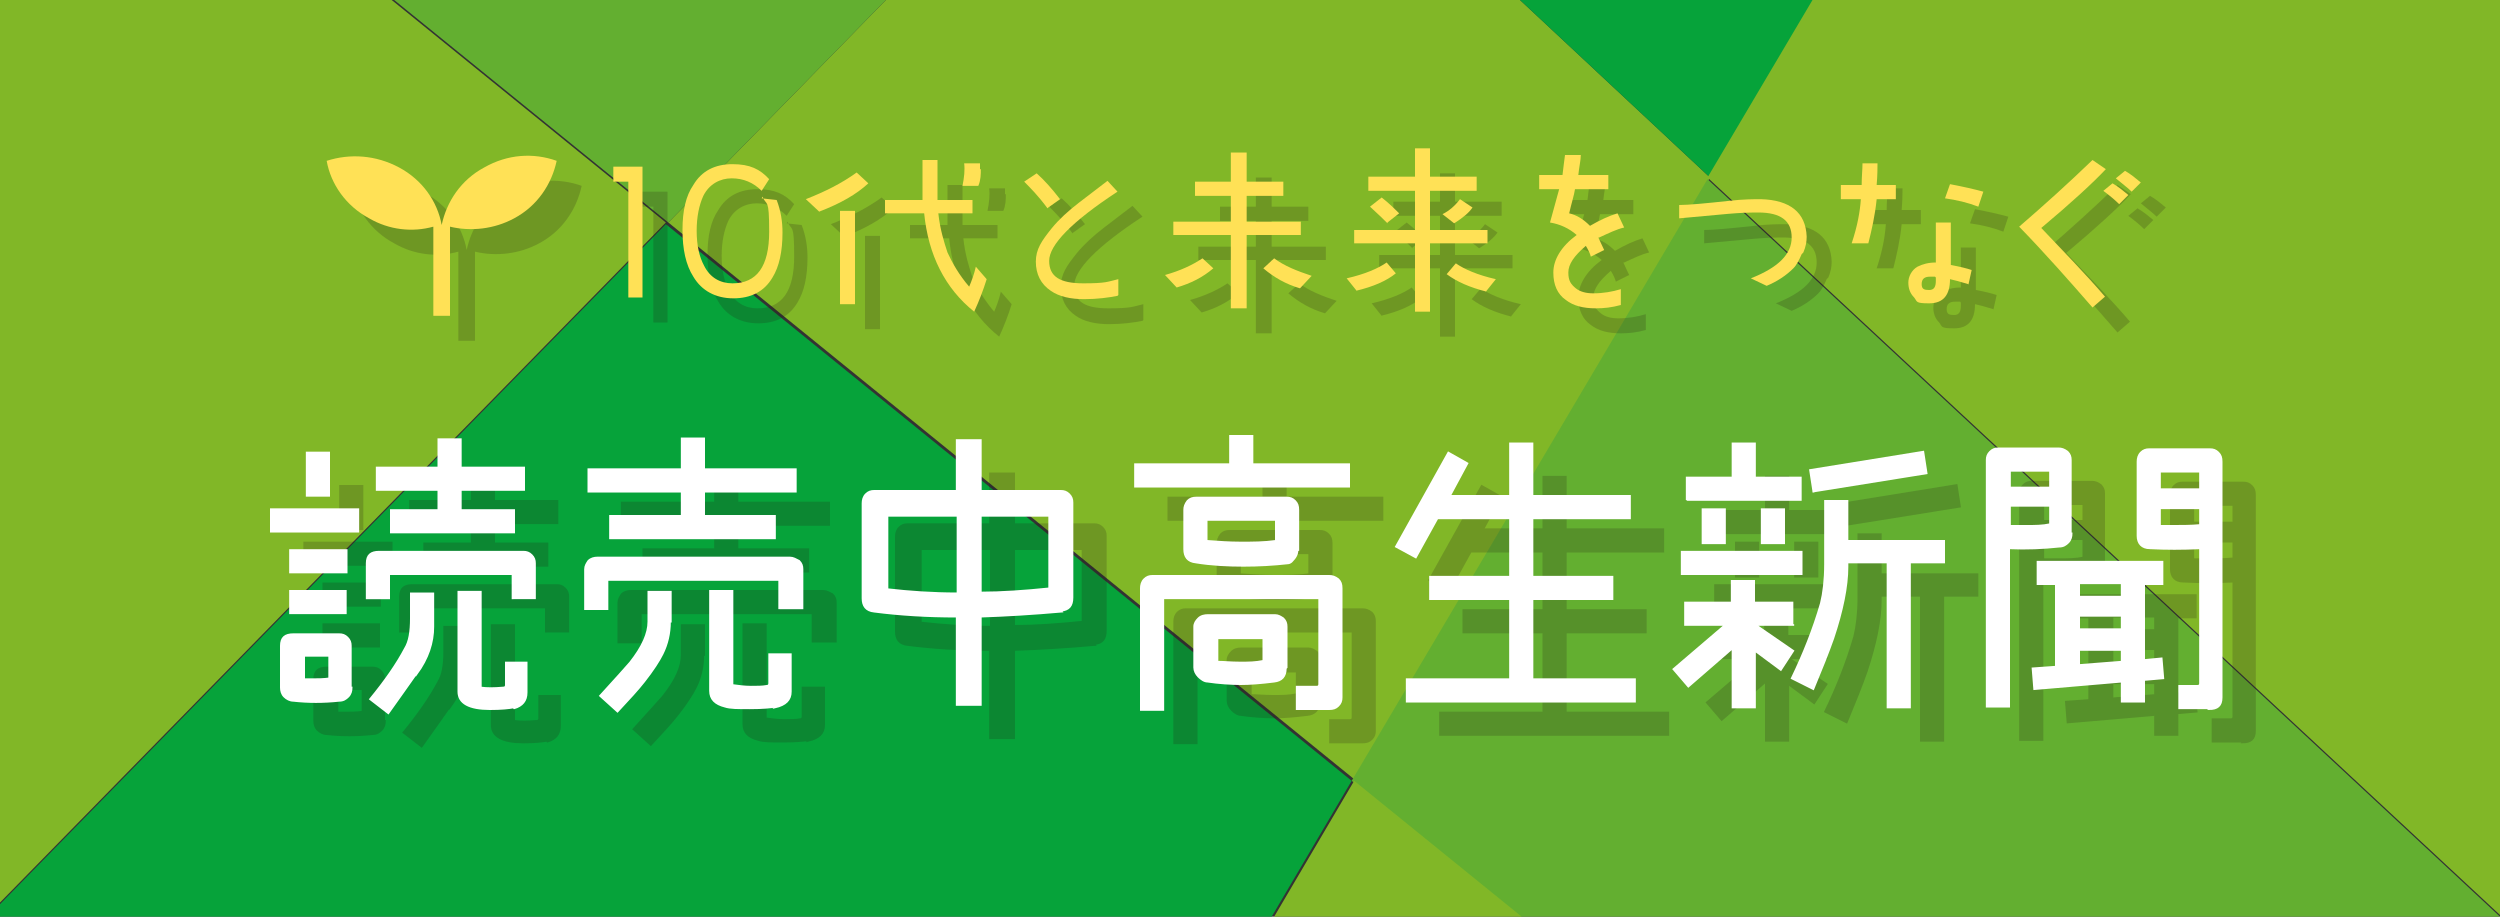
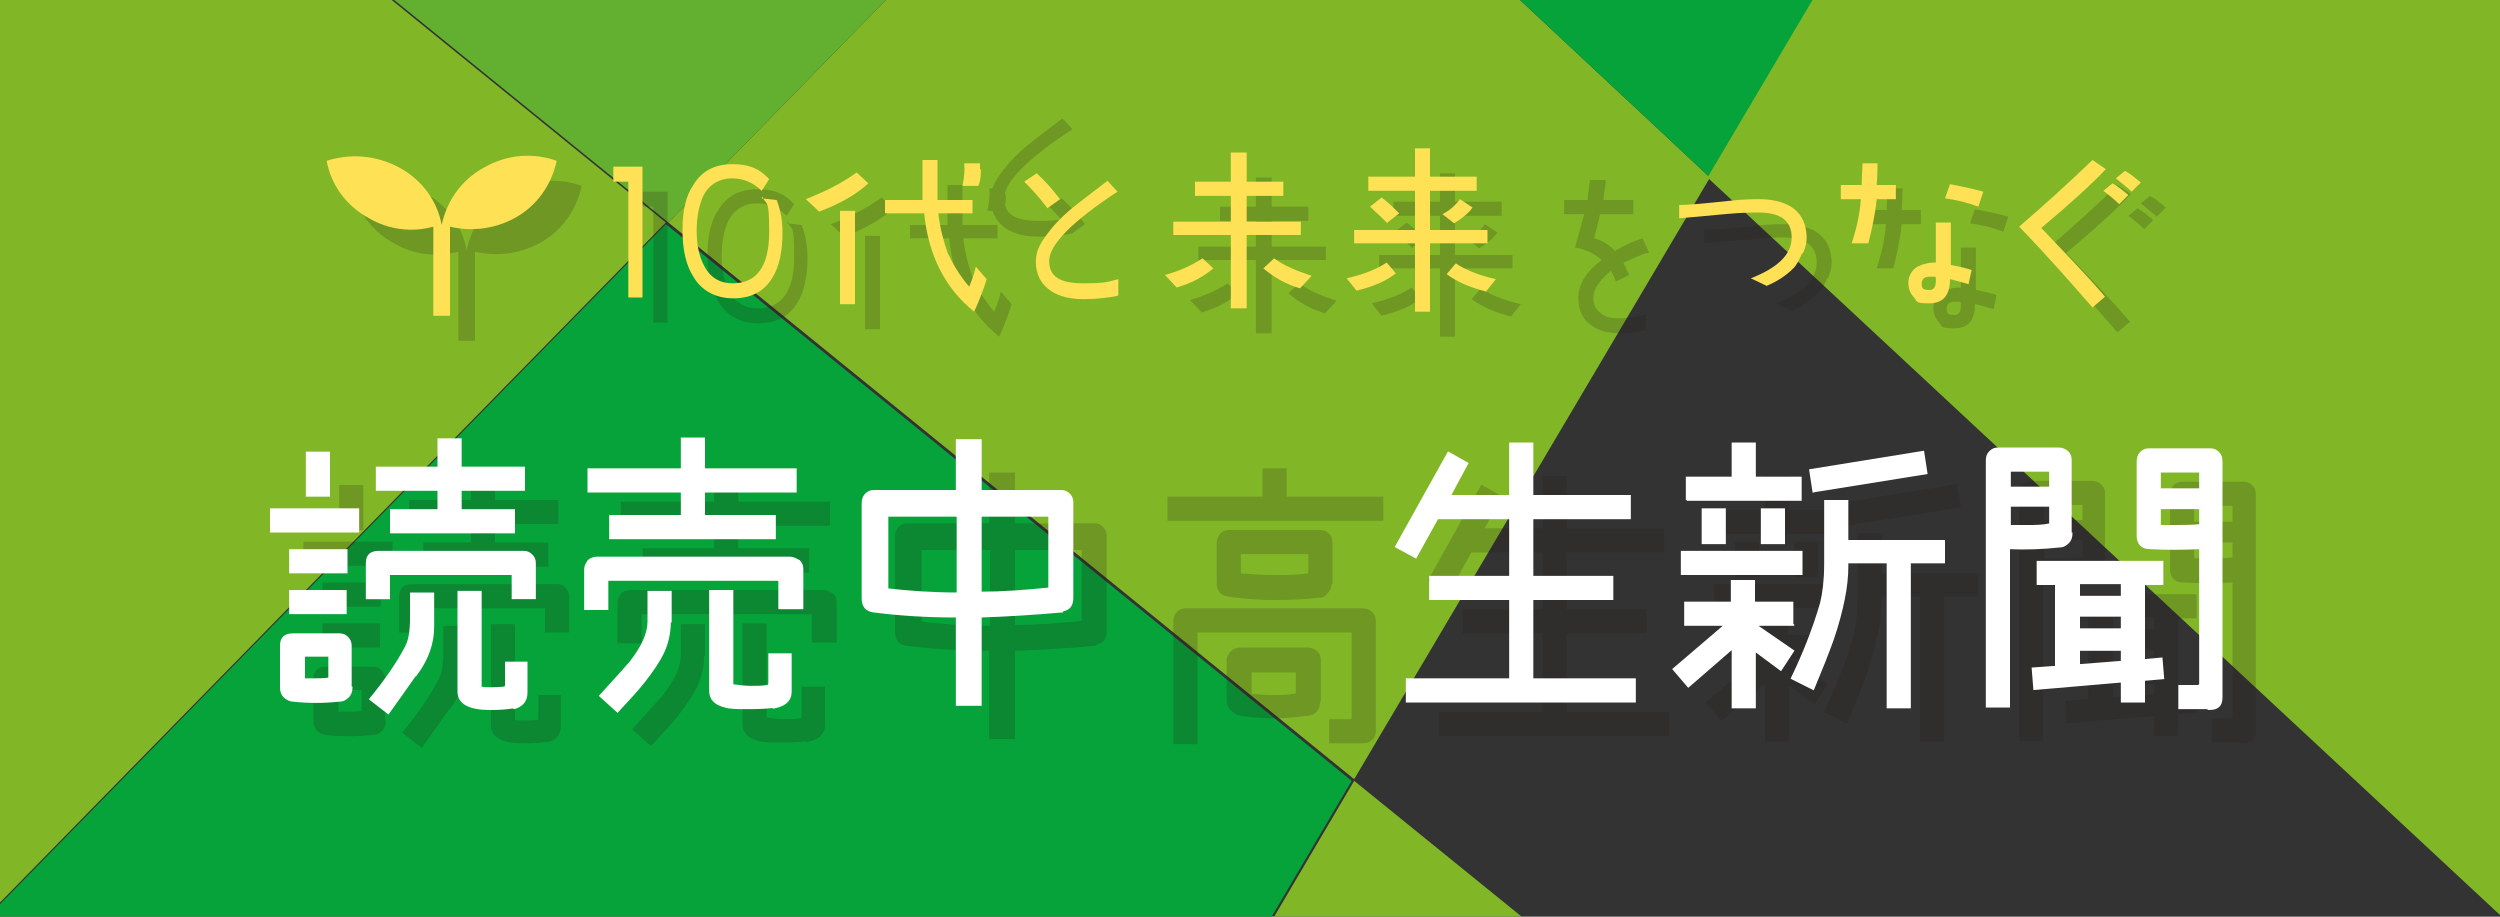
<svg xmlns="http://www.w3.org/2000/svg" width="300" height="110" version="1.1" viewBox="0 0 300 110">
  <rect x="0" y="0" width="300" height="110" fill="#333333" stroke="none" />
  <defs>
    <style> .st0 { fill: #ffe156; } .st1 { fill: #81b727; } .st2 { isolation: isolate; } .st3, .st4 { fill: #231815; } .st5 { mix-blend-mode: multiply; opacity: .2; } .st6 { fill: #fff; stroke: #fff; } .st6, .st4 { stroke-miterlimit: 10; stroke-width: .2px; } .st4 { stroke: #231815; } .st7 { fill: #06a33a; } .st8 { fill: #63af30; } </style>
  </defs>
  <g class="st2">
    <g id="_レイヤー_1" data-name="レイヤー_1">
      <g>
        <g>
          <polygon class="st1" points="162.5 93.5 205.2 21.3 182.4 0 106.3 0 80.2 26.7 162.5 93.5" />
          <polygon class="st8" points="106.3 0 47.3 0 80.2 26.7 106.3 0" />
          <polygon class="st7" points="217.8 0 182.4 0 205.2 21.3 217.8 0" />
          <polygon class="st1" points="300 109.8 300 0 217.5 0 204.9 21.3 300 109.8" />
          <polygon class="st1" points="47 0 0 0 0 108.3 79.9 26.7 47 0" />
-           <polygon class="st8" points="300 110 204.9 21.5 162.2 93.7 182.3 110 300 110 300 110" />
          <polygon class="st1" points="152.9 110 182.6 110 162.5 93.7 152.9 110" />
          <polygon class="st7" points="79.9 26.9 0 108.5 0 110 152.6 110 162.2 93.7 79.9 26.9" />
        </g>
        <g>
          <g class="st5">
            <path class="st3" d="M76.6,23h3.5v15.7h-1.7v-13.9h-1.8v-1.7Z" />
            <path class="st3" d="M94.4,26.8l1.8.2c.5,1.3.7,2.6.7,3.9,0,2.3-.4,4.1-1.2,5.4-1,1.7-2.6,2.5-4.7,2.5s-3.8-.9-4.8-2.6c-.9-1.4-1.3-3.3-1.3-5.6s.4-4.1,1.3-5.4c1-1.7,2.6-2.5,4.7-2.5s3.3.6,4.4,1.8l-.9,1.4c-1-1-2.2-1.5-3.6-1.5s-2.7.7-3.4,2.1c-.5,1.1-.8,2.5-.8,4.2s.3,3.1.9,4.2c.7,1.4,1.9,2.1,3.4,2.1,2.9,0,4.4-2,4.4-6.2s-.3-3-.8-4.2Z" />
            <path class="st3" d="M101.2,28.3l-1.5-1.4c2.3-.9,4.3-1.9,6.1-3.2l1.4,1.3c-1.4,1.3-3.3,2.4-5.9,3.4ZM103.8,39.5v-11.2h1.8v11.2h-1.8ZM119.9,40.4c-3.5-2.8-5.5-6.8-6-11.8h-4.7v-1.6h4.5c0-.7,0-2.3,0-4.8h1.8c0,.9,0,2.5,0,4.8h4.2v1.6h-4.1c.2,1.9.7,3.5,1.1,4.7.6,1.3,1.4,2.7,2.6,4.1.3-.7.6-1.5.8-2.4l1.3,1.5c-.4,1.3-.9,2.6-1.5,3.9ZM120.7,23.3c0,.6,0,1.3-.3,2h-1.9c.2-1,.3-1.9.2-2.7h1.9c0,.2,0,.5,0,.7Z" />
-             <path class="st3" d="M128.7,28c-1.1-1.5-2.1-2.5-2.8-3.2l1.5-1c.9.8,1.8,1.8,2.8,3.1l-1.4,1ZM137.1,38.5c-1,.2-2.4.4-4,.4s-3-.3-4-1c-1.2-.8-1.8-2-1.8-3.5s.7-2.5,1.9-4c.9-1.1,2-2.1,3.3-3.1l3.4-2.6,1.2,1.3c-5.5,3.6-8.2,6.4-8.2,8.3s1.3,2.7,4.1,2.7,2.9-.2,4.2-.5v1.9Z" />
+             <path class="st3" d="M128.7,28c-1.1-1.5-2.1-2.5-2.8-3.2l1.5-1c.9.8,1.8,1.8,2.8,3.1l-1.4,1Zc-1,.2-2.4.4-4,.4s-3-.3-4-1c-1.2-.8-1.8-2-1.8-3.5s.7-2.5,1.9-4c.9-1.1,2-2.1,3.3-3.1l3.4-2.6,1.2,1.3c-5.5,3.6-8.2,6.4-8.2,8.3s1.3,2.7,4.1,2.7,2.9-.2,4.2-.5v1.9Z" />
            <path class="st3" d="M144.2,37.5l-1.4-1.5c1.8-.5,3.3-1.2,4.5-2l1.3,1.2c-1.3,1.1-2.7,1.8-4.4,2.3ZM152.6,31.2v8.8h-1.9v-8.8h-6.9v-1.6h6.9v-3.1h-4.3v-1.7h4.3v-3.5h1.9v3.5h4.4v1.7h-4.4v3.1h6.5v1.6h-6.5ZM159,37.6c-1.7-.5-3.1-1.3-4.4-2.4l1.3-1.2c1.2.9,2.7,1.5,4.5,2.1l-1.4,1.5Z" />
            <path class="st3" d="M165.8,37.9l-1.2-1.5c2.2-.5,3.8-1.2,4.8-1.9l1.1,1.3c-1.1.9-2.7,1.6-4.8,2.1ZM174.6,32.2v8.2h-1.8v-8.2h-7.3v-1.6h7.3v-4.7h-5.6v-1.7h5.6v-3.4h1.8v3.4h5.6v1.7h-5.6v4.7h6.9v1.6h-6.9ZM169.5,29.8c-.4-.4-1.1-1.1-2.1-2l1.4-1.1c.9.7,1.6,1.4,2.1,1.9l-1.4,1.1ZM177.5,29.8l-1.4-1.1c.8-.4,1.5-1,2.1-1.8l1.5,1c-.4.6-1.1,1.2-2.2,1.9ZM181.4,38c-2-.5-3.6-1.2-4.8-2.1l1.1-1.3c1,.7,2.6,1.4,4.8,1.9l-1.2,1.5Z" />
            <path class="st3" d="M194.8,31.5c.2.4.4.9.7,1.5l-1.6.8c-.1-.4-.3-.8-.6-1.3-1.4,1.2-2.1,2.2-2.1,3.2s.3,1.4.9,1.9c.5.4,1.2.6,2.1.6,1.2,0,2.3-.2,3.3-.5v1.9c-1.1.3-2,.4-3,.4-1.5,0-2.7-.3-3.6-1-1-.7-1.5-1.8-1.5-3.3s.9-3.1,2.8-4.5c-.9-.8-2-1.3-3.2-1.5.2-.8.6-2.1,1.1-4h-2.4v-1.7h2.8c.1-.9.2-1.6.3-2.4h1.9c0,.6-.2,1.4-.3,2.4h3.6v1.7h-4c-.1.7-.4,1.6-.7,2.9.9.2,1.7.7,2.5,1.5,1.2-.7,2.3-1.2,3.3-1.5l.8,1.7c-.9.2-1.9.7-3,1.2Z" />
            <path class="st3" d="M219.2,33.5c-.3.7-.6,1.3-1,1.7-.9.9-2,1.6-3.2,2.1l-1.9-.9c3.3-1.3,4.9-2.9,4.9-4.9s-1.3-3-4-3-3.8.2-9.5.7v-1.6c1.1,0,3.2-.2,6-.5,1.7-.2,3-.2,3.8-.2,3.5.1,5.4,1.6,5.5,4.5,0,.6-.1,1.2-.4,1.9Z" />
            <path class="st3" d="M228.2,26.9c-.2,2-.6,3.7-1,5.3h-2c.7-2.1,1-3.8,1.1-5.3h-2.4v-1.7h2.5c0-1,.1-1.9.1-2.6h1.8c0,.5,0,1.4-.1,2.6h2.3v1.7h-2.4ZM239.2,37.1c-1-.3-1.7-.5-2.2-.6,0,1.9-.8,2.9-2.5,2.9s-1.4-.2-1.8-.7c-.5-.5-.7-1.1-.7-1.8s.4-1.5,1.1-1.9c.6-.3,1.3-.5,2.2-.5v-4.8h1.8v5.1c1.1.2,1.9.4,2.5.6l-.4,1.8ZM235.2,36.2c-.2,0-.4,0-.6,0-.7,0-1,.3-1,.9s.3.7.9.7.8-.4.8-1.1v-.4ZM240.4,27.8c-1.3-.5-2.6-.8-4-1l.6-1.7c1.6.3,2.9.6,4,.9l-.6,1.8Z" />
            <path class="st3" d="M247.9,30.3l3.9,4.1c1.4,1.5,2.7,2.9,3.8,4.2l-1.5,1.3c-2.7-3.1-5.6-6.4-8.8-9.7,2.9-2.5,5.9-5.2,8.8-8l1.6,1.1c-1.5,1.6-4.1,4-7.8,7.1ZM257.3,27.5c-.5-.5-1.1-1-1.9-1.6l1.1-.9c.7.4,1.3.9,1.9,1.4l-1.1,1.1ZM258.8,26c-.5-.5-1.2-1-1.9-1.6l1.1-.9c.7.4,1.3.9,1.9,1.4l-1.1,1.1Z" />
          </g>
          <g>
            <path class="st0" d="M73.6,20h3.5v15.7h-1.7v-13.9h-1.8v-1.7Z" />
            <path class="st0" d="M91.4,23.8l1.8.2c.5,1.3.7,2.6.7,3.9,0,2.3-.4,4.1-1.2,5.4-1,1.7-2.6,2.5-4.7,2.5s-3.8-.9-4.8-2.6c-.9-1.4-1.3-3.3-1.3-5.6s.4-4.1,1.3-5.4c1-1.7,2.6-2.5,4.7-2.5s3.3.6,4.4,1.8l-.9,1.4c-1-1-2.2-1.5-3.6-1.5s-2.7.7-3.4,2.1c-.5,1.1-.8,2.5-.8,4.2s.3,3.1.9,4.2c.7,1.4,1.9,2.1,3.4,2.1,2.9,0,4.4-2,4.4-6.2s-.3-3-.8-4.2Z" />
            <path class="st0" d="M98.2,25.3l-1.5-1.4c2.3-.9,4.3-1.9,6.1-3.2l1.4,1.3c-1.4,1.3-3.3,2.4-5.9,3.4ZM100.8,36.5v-11.2h1.8v11.2h-1.8ZM116.9,37.4c-3.5-2.8-5.5-6.8-6-11.8h-4.7v-1.6h4.5c0-.7,0-2.3,0-4.8h1.8c0,.9,0,2.5,0,4.8h4.2v1.6h-4.1c.2,1.9.7,3.5,1.1,4.7.6,1.3,1.4,2.7,2.6,4.1.3-.7.6-1.5.8-2.4l1.3,1.5c-.4,1.3-.9,2.6-1.5,3.9ZM117.7,20.3c0,.6,0,1.3-.3,2h-1.9c.2-1,.3-1.9.2-2.7h1.9c0,.2,0,.5,0,.7Z" />
            <path class="st0" d="M125.7,25c-1.1-1.5-2.1-2.5-2.8-3.2l1.5-1c.9.8,1.8,1.8,2.8,3.1l-1.4,1ZM134.1,35.5c-1,.2-2.4.4-4,.4s-3-.3-4-1c-1.2-.8-1.8-2-1.8-3.5s.7-2.5,1.9-4c.9-1.1,2-2.1,3.3-3.1l3.4-2.6,1.2,1.3c-5.5,3.6-8.2,6.4-8.2,8.3s1.3,2.7,4.1,2.7,2.9-.2,4.2-.5v1.9Z" />
            <path class="st0" d="M141.2,34.5l-1.4-1.5c1.8-.5,3.3-1.2,4.5-2l1.3,1.2c-1.3,1.1-2.7,1.8-4.4,2.3ZM149.6,28.2v8.8h-1.9v-8.8h-6.9v-1.6h6.9v-3.1h-4.3v-1.7h4.3v-3.5h1.9v3.5h4.4v1.7h-4.4v3.1h6.5v1.6h-6.5ZM156,34.6c-1.7-.5-3.1-1.3-4.4-2.4l1.3-1.2c1.2.9,2.7,1.5,4.5,2.1l-1.4,1.5Z" />
            <path class="st0" d="M162.8,34.9l-1.2-1.5c2.2-.5,3.8-1.2,4.8-1.9l1.1,1.3c-1.1.9-2.7,1.6-4.8,2.1ZM171.6,29.2v8.2h-1.8v-8.2h-7.3v-1.6h7.3v-4.7h-5.6v-1.7h5.6v-3.4h1.8v3.4h5.6v1.7h-5.6v4.7h6.9v1.6h-6.9ZM166.5,26.8c-.4-.4-1.1-1.1-2.1-2l1.4-1.1c.9.7,1.6,1.4,2.1,1.9l-1.4,1.1ZM174.5,26.8l-1.4-1.1c.8-.4,1.5-1,2.1-1.8l1.5,1c-.4.6-1.1,1.2-2.2,1.9ZM178.4,35c-2-.5-3.6-1.2-4.8-2.1l1.1-1.3c1,.7,2.6,1.4,4.8,1.9l-1.2,1.5Z" />
-             <path class="st0" d="M191.8,28.5c.2.4.4.9.7,1.5l-1.6.8c-.1-.4-.3-.8-.6-1.3-1.4,1.2-2.1,2.2-2.1,3.2s.3,1.4.9,1.9c.5.4,1.2.6,2.1.6,1.2,0,2.3-.2,3.3-.5v1.9c-1.1.3-2,.4-3,.4-1.5,0-2.7-.3-3.6-1-1-.7-1.5-1.8-1.5-3.3s.9-3.1,2.8-4.5c-.9-.8-2-1.3-3.2-1.5.2-.8.6-2.1,1.1-4h-2.4v-1.7h2.8c.1-.9.2-1.6.3-2.4h1.9c0,.6-.2,1.4-.3,2.4h3.6v1.7h-4c-.1.7-.4,1.6-.7,2.9.9.2,1.7.7,2.5,1.5,1.2-.7,2.3-1.2,3.3-1.5l.8,1.7c-.9.2-1.9.7-3,1.2Z" />
            <path class="st0" d="M216.2,30.5c-.3.7-.6,1.3-1,1.7-.9.9-2,1.6-3.2,2.1l-1.9-.9c3.3-1.3,4.9-2.9,4.9-4.9s-1.3-3-4-3-3.8.2-9.5.7v-1.6c1.1,0,3.2-.2,6-.5,1.7-.2,3-.2,3.8-.2,3.5.1,5.4,1.6,5.5,4.5,0,.6-.1,1.2-.4,1.9Z" />
            <path class="st0" d="M225.2,23.9c-.2,2-.6,3.7-1,5.3h-2c.7-2.1,1-3.8,1.1-5.3h-2.4v-1.7h2.5c0-1,.1-1.9.1-2.6h1.8c0,.5,0,1.4-.1,2.6h2.3v1.7h-2.4ZM236.2,34.1c-1-.3-1.7-.5-2.2-.6,0,1.9-.8,2.9-2.5,2.9s-1.4-.2-1.8-.7c-.5-.5-.7-1.1-.7-1.8s.4-1.5,1.1-1.9c.6-.3,1.3-.5,2.2-.5v-4.8h1.8v5.1c1.1.2,1.9.4,2.5.6l-.4,1.8ZM232.2,33.2c-.2,0-.4,0-.6,0-.7,0-1,.3-1,.9s.3.7.9.7.8-.4.8-1.1v-.4ZM237.4,24.8c-1.3-.5-2.6-.8-4-1l.6-1.7c1.6.3,2.9.6,4,.9l-.6,1.8Z" />
            <path class="st0" d="M244.9,27.3l3.9,4.1c1.4,1.5,2.7,2.9,3.8,4.2l-1.5,1.3c-2.7-3.1-5.6-6.4-8.8-9.7,2.9-2.5,5.9-5.2,8.8-8l1.6,1.1c-1.5,1.6-4.1,4-7.8,7.1ZM254.3,24.5c-.5-.5-1.1-1-1.9-1.6l1.1-.9c.7.4,1.3.9,1.9,1.4l-1.1,1.1ZM255.8,23c-.5-.5-1.2-1-1.9-1.6l1.1-.9c.7.4,1.3.9,1.9,1.4l-1.1,1.1Z" />
          </g>
        </g>
        <g>
          <g class="st5">
            <path class="st4" d="M47,67.8h-10.5v-2.7h10.5v2.7ZM46.2,86.5c0,.4-.1.8-.4,1.1-.3.3-.6.5-1.1.5-1.9.2-3.7.2-5.5,0-.4,0-.8-.2-1.1-.5-.3-.3-.4-.7-.4-1.1v-5c0-1,.5-1.4,1.5-1.4h5.5c.4,0,.7.1,1,.4.3.3.4.6.4,1v5ZM38.8,72.7v-2.7h6.8v2.7h-6.8ZM38.8,77.6v-2.7h6.7v2.7h-6.7ZM40.5,82.8v2.7c.3,0,.8,0,1.2,0s1.2,0,1.8-.1v-2.7h-3.1ZM40.8,63.5v-5.2h2.7v5.2h-2.7ZM65.5,75.9v-3h-14.8v2.9h-2.7v-4.2c0-1,.5-1.4,1.5-1.4h17.3c.4,0,.7.1,1,.4.3.3.4.6.4,1v4.2h-2.7ZM54,84.8c-1,1.4-2.1,3-3.4,4.8l-2.2-1.7c1.8-2.2,3.2-4.2,4.2-6.1.5-.8.7-2,.7-3.6v-3h2.7v4c0,1.9-.6,3.8-2,5.7ZM66.8,62.8h-7.5v2.4h6.4v2.7h-14.8v-2.7h5.7v-2.4h-7.4v-2.7h7.4v-3.4h2.7v3.4h7.6v2.7ZM65.6,88.9c-.5.1-1.4.2-2.8.2-2.5,0-3.8-.7-3.8-2.1v-12h2.7v11.5c.7.1,1.6.1,2.7,0,.2,0,.3-.1.3-.3v-2.7h2.5v3.6c0,1-.5,1.6-1.5,1.9Z" />
            <path class="st4" d="M97.5,77v-3.4h-20.6v3.5h-2.7v-4.8c0-.4.2-.7.4-1,.3-.3.7-.4,1.1-.4h23.1c.4,0,.7.2,1.1.4.3.3.4.6.4,1v4.7h-2.7ZM88.5,63v2.9h8.5v2.7h-19.8v-2.7h8.6v-2.9h-11.2v-2.7h11.2v-3.7h2.7v3.7h11v2.7h-11ZM84.4,78.6c0,1.4-.3,2.7-.9,3.9-.4.8-1.1,1.9-2.2,3.3-.7.9-1.8,2.1-3.2,3.6l-2.1-1.9c1.9-2.1,3.1-3.4,3.6-4,1.5-1.9,2.2-3.5,2.2-4.9v-3.6h2.7v3.6ZM97.1,88.8c-.6.1-1.6.2-3.1.2s-2.4,0-3-.2c-1.2-.3-1.8-.9-1.8-1.9v-12h2.7v11.3c.7.1,1.5.2,2.2.2s1.4,0,1.9-.1c.2,0,.3-.1.3-.3v-3.5h2.6v4.5c0,1-.6,1.6-1.9,1.9Z" />
            <path class="st4" d="M131.4,77.4c-3.4.3-6.7.5-9.7.6v10.6h-2.9v-10.6c-3.5,0-6.8-.2-9.9-.6-1-.1-1.4-.7-1.4-1.6v-11.4c0-.4.1-.8.4-1.1.3-.3.6-.4,1-.4h9.9v-6.1h2.9v6.1h9.6c.4,0,.7.1,1,.4.3.3.4.6.4,1v11.4c0,1-.4,1.5-1.4,1.6ZM118.9,65.9h-8.4v8.8c2.6.3,5.4.5,8.4.5v-9.3ZM129.9,65.9h-8.2v9.2c2.5,0,5.3-.2,8.2-.5v-8.8Z" />
            <path class="st4" d="M140.2,62.4v-2.7h11.4v-3.4h2.7v3.4h11.6v2.7h-25.7ZM164.6,88.7c-.3.3-.6.4-1.1.4h-3.9v-2.7h2.4c.2,0,.3-.1.3-.3v-10.3h-18.7v13.4h-2.7s0-14.6,0-14.6c0-.4.1-.8.4-1.1.3-.3.6-.4,1-.4h21.2c.4,0,.7.1,1.1.4.3.3.4.6.4,1.1v13.1c0,.4-.1.7-.4,1ZM159.7,70c0,.5-.2.9-.7,1.4-.1.1-.3.2-.4.2-1.8.2-3.6.3-5.4.3s-3.9-.1-5.7-.4c-1-.1-1.4-.7-1.4-1.6v-4.7c0-.4.1-.7.4-1.1.3-.3.6-.4,1.1-.4h10.8c.4,0,.7.1,1,.4.3.3.4.6.4,1.1v4.8ZM158.3,84.2c0,1-.5,1.5-1.4,1.6-1.6.2-2.9.3-4,.3s-2.7-.1-4-.3c-.4,0-.8-.3-1.1-.6-.3-.3-.5-.7-.5-1.1v-4.9c0-.4.2-.7.5-1s.7-.4,1.2-.4h8c.4,0,.7.2,1,.4.3.3.4.6.4,1v4.9ZM148.8,66.4v2.5c1.3.1,2.7.2,4.1.2s2.8,0,4.2-.2v-2.5h-8.3ZM150.1,80.6v2.8c.7,0,1.6.1,2.7.1s1.8,0,2.8-.2v-2.7h-5.5Z" />
            <path class="st4" d="M200.2,88.2h-27.4v-2.7h12.4v-9.6h-9.6v-2.7s9.6,0,9.6,0v-7h-8.7l-2.6,4.7-2.4-1.3,6.3-11.3,2.3,1.3-2.1,3.9h7.2v-6.3h2.7v6.3h11.7s0,2.7,0,2.7h-11.7v7h9.6v2.7h-9.6v9.6h12.3v2.7Z" />
            <path class="st4" d="M219.3,79h-4.6l4.5,3.1-1.5,2.3-3.1-2.3v6.8h-2.7v-7.1l-5.3,4.6-1.8-2.1,6.2-5.3h-4.8v-2.7h5.6v-2.6h2.7v2.6h4.6v2.7ZM220.2,72.9h-14.4v-2.7h14.4v2.7ZM206.4,64v-2.7h5.5v-4.1h2.7v4.1h5.5v2.7s-13.7,0-13.7,0ZM208.3,69.2v-4.1h2.7v4.1h-2.7ZM215.4,69.2v-4.1h2.7v4.1h-2.7ZM237.3,71.5h-4.1v17.4h-2.7v-17.4h-4.8v.5c0,2.4-.6,5.3-1.7,8.6-.6,1.7-1.4,3.7-2.4,6.1l-2.6-1.3c1.4-2.9,2.6-5.9,3.5-9,.3-1.2.5-2.8.5-4.7v-7.6h2.7v4.8h11.6v2.7ZM221.6,63l-.4-2.6,13.6-2.2.4,2.6-13.7,2.2Z" />
            <path class="st4" d="M252.6,68c0,.4-.1.8-.4,1.1-.3.3-.6.5-1.1.5-1.9.2-3.9.3-6,.2v19h-2.7v-29.6c0-.4.1-.7.4-1,.3-.3.6-.4,1-.4h7.2c.4,0,.7.1,1.1.4.3.3.4.6.4,1v8.8ZM245.2,60.5v2h4.8v-2h-4.8ZM245.2,64.8v2.3c.7,0,1.3,0,2,0,1,0,1.9,0,2.8-.2v-2.2h-4.8ZM261.3,85.6v2.6h-2.7v-2.4l-10.5.9-.2-2.5,2.8-.2v-9.9h-2.2v-2.7h15v2.7h-2.2v9.1l2.1-.2.2,2.4-2.3.2ZM258.6,74h-5.1v1.6h5.1v-1.6ZM258.6,77.9h-5.1v1.6h5.1v-1.6ZM258.6,82h-5.1v1.8l5.1-.4v-1.4ZM269.2,89h-3.7v-2.7h2.2c.2,0,.3-.1.3-.3v-16.2c-2.1.1-4.1.1-6,0-1,0-1.5-.6-1.5-1.5v-8.9c0-.4.1-.8.4-1.1.3-.3.6-.4,1-.4h7.3c.4,0,.7.1,1,.4.3.3.4.6.4,1.1v28.3c0,1-.5,1.4-1.5,1.4ZM268,60.6h-4.8v2.1h4.8v-2.1ZM268,65h-4.8v2.1c.5,0,1.1,0,1.8,0,.9,0,1.9,0,3-.1v-2Z" />
          </g>
          <g>
            <path class="st6" d="M43,63.8h-10.5v-2.7h10.5v2.7ZM42.2,82.5c0,.4-.1.8-.4,1.1-.3.3-.6.5-1.1.5-1.9.2-3.7.2-5.5,0-.4,0-.8-.2-1.1-.5-.3-.3-.4-.7-.4-1.1v-5c0-1,.5-1.4,1.5-1.4h5.5c.4,0,.7.1,1,.4.3.3.4.6.4,1v5ZM34.8,68.7v-2.7h6.8v2.7h-6.8ZM34.8,73.6v-2.7h6.7v2.7h-6.7ZM36.5,78.8v2.7c.3,0,.8,0,1.2,0s1.2,0,1.8-.1v-2.7h-3.1ZM36.8,59.5v-5.2h2.7v5.2h-2.7ZM61.5,71.9v-3h-14.8v2.9h-2.7v-4.2c0-1,.5-1.4,1.5-1.4h17.3c.4,0,.7.1,1,.4.3.3.4.6.4,1v4.2h-2.7ZM50,80.8c-1,1.4-2.1,3-3.4,4.8l-2.2-1.7c1.8-2.2,3.2-4.2,4.2-6.1.5-.8.7-2,.7-3.6v-3h2.7v4c0,1.9-.6,3.8-2,5.7ZM62.8,58.8h-7.5v2.4h6.4v2.7h-14.8v-2.7h5.7v-2.4h-7.4v-2.7h7.4v-3.4h2.7v3.4h7.6v2.7ZM61.6,84.9c-.5.1-1.4.2-2.8.2-2.5,0-3.8-.7-3.8-2.1v-12h2.7v11.5c.7.1,1.6.1,2.7,0,.2,0,.3-.1.3-.3v-2.7h2.5v3.6c0,1-.5,1.6-1.5,1.9Z" />
            <path class="st6" d="M93.5,73v-3.4h-20.6v3.5h-2.7v-4.8c0-.4.2-.7.4-1,.3-.3.7-.4,1.1-.4h23.1c.4,0,.7.2,1.1.4.3.3.4.6.4,1v4.7h-2.7ZM84.5,59v2.9h8.5v2.7h-19.8v-2.7h8.6v-2.9h-11.2v-2.7h11.2v-3.7h2.7v3.7h11v2.7h-11ZM80.4,74.6c0,1.4-.3,2.7-.9,3.9-.4.8-1.1,1.9-2.2,3.3-.7.9-1.8,2.1-3.2,3.6l-2.1-1.9c1.9-2.1,3.1-3.4,3.6-4,1.5-1.9,2.2-3.5,2.2-4.9v-3.6h2.7v3.6ZM93.1,84.8c-.6.1-1.6.2-3.1.2s-2.4,0-3-.2c-1.2-.3-1.8-.9-1.8-1.9v-12h2.7v11.3c.7.1,1.5.2,2.2.2s1.4,0,1.9-.1c.2,0,.3-.1.3-.3v-3.5h2.6v4.5c0,1-.6,1.6-1.9,1.9Z" />
            <path class="st6" d="M127.4,73.4c-3.4.3-6.7.5-9.7.6v10.6h-2.9v-10.6c-3.5,0-6.8-.2-9.9-.6-1-.1-1.4-.7-1.4-1.6v-11.4c0-.4.1-.8.4-1.1.3-.3.6-.4,1-.4h9.9v-6.1h2.9v6.1h9.6c.4,0,.7.1,1,.4.3.3.4.6.4,1v11.4c0,1-.4,1.5-1.4,1.6ZM114.9,61.9h-8.4v8.8c2.6.3,5.4.5,8.4.5v-9.3ZM125.9,61.9h-8.2v9.2c2.5,0,5.3-.2,8.2-.5v-8.8Z" />
-             <path class="st6" d="M136.2,58.4v-2.7h11.4v-3.4h2.7v3.4h11.6v2.7h-25.7ZM160.6,84.7c-.3.3-.6.4-1.1.4h-3.9v-2.7h2.4c.2,0,.3-.1.3-.3v-10.3h-18.7v13.4h-2.7s0-14.6,0-14.6c0-.4.1-.8.4-1.1.3-.3.6-.4,1-.4h21.2c.4,0,.7.1,1.1.4.3.3.4.6.4,1.1v13.1c0,.4-.1.7-.4,1ZM155.7,66c0,.5-.2.9-.7,1.4-.1.1-.3.2-.4.2-1.8.2-3.6.3-5.4.3s-3.9-.1-5.7-.4c-1-.1-1.4-.7-1.4-1.6v-4.7c0-.4.1-.7.4-1.1.3-.3.6-.4,1.1-.4h10.8c.4,0,.7.1,1,.4.3.3.4.6.4,1.1v4.8ZM154.3,80.2c0,1-.5,1.5-1.4,1.6-1.6.2-2.9.3-4,.3s-2.7-.1-4-.3c-.4,0-.8-.3-1.1-.6-.3-.3-.5-.7-.5-1.1v-4.9c0-.4.2-.7.5-1s.7-.4,1.2-.4h8c.4,0,.7.2,1,.4.3.3.4.6.4,1v4.9ZM144.8,62.4v2.5c1.3.1,2.7.2,4.1.2s2.8,0,4.2-.2v-2.5h-8.3ZM146.1,76.6v2.8c.7,0,1.6.1,2.7.1s1.8,0,2.8-.2v-2.7h-5.5Z" />
            <path class="st6" d="M196.2,84.2h-27.4v-2.7h12.4v-9.6h-9.6v-2.7s9.6,0,9.6,0v-7h-8.7l-2.6,4.7-2.4-1.3,6.3-11.3,2.3,1.3-2.1,3.9h7.2v-6.3h2.7v6.3h11.7s0,2.7,0,2.7h-11.7v7h9.6v2.7h-9.6v9.6h12.3v2.7Z" />
            <path class="st6" d="M215.3,75h-4.6l4.5,3.1-1.5,2.3-3.1-2.3v6.8h-2.7v-7.1l-5.3,4.6-1.8-2.1,6.2-5.3h-4.8v-2.7h5.6v-2.6h2.7v2.6h4.6v2.7ZM216.2,68.9h-14.4v-2.7h14.4v2.7ZM202.4,60v-2.7h5.5v-4.1h2.7v4.1h5.5v2.7s-13.7,0-13.7,0ZM204.3,65.2v-4.1h2.7v4.1h-2.7ZM211.4,65.2v-4.1h2.7v4.1h-2.7ZM233.3,67.5h-4.1v17.4h-2.7v-17.4h-4.8v.5c0,2.4-.6,5.3-1.7,8.6-.6,1.7-1.4,3.7-2.4,6.1l-2.6-1.3c1.4-2.9,2.6-5.9,3.5-9,.3-1.2.5-2.8.5-4.7v-7.6h2.7v4.8h11.6v2.7ZM217.6,59l-.4-2.6,13.6-2.2.4,2.6-13.7,2.2Z" />
            <path class="st6" d="M248.6,64c0,.4-.1.8-.4,1.1-.3.3-.6.5-1.1.5-1.9.2-3.9.3-6,.2v19h-2.7v-29.6c0-.4.1-.7.4-1,.3-.3.6-.4,1-.4h7.2c.4,0,.7.1,1.1.4.3.3.4.6.4,1v8.8ZM241.2,56.5v2h4.8v-2h-4.8ZM241.2,60.8v2.3c.7,0,1.3,0,2,0,1,0,1.9,0,2.8-.2v-2.2h-4.8ZM257.3,81.6v2.6h-2.7v-2.4l-10.5.9-.2-2.5,2.8-.2v-9.9h-2.2v-2.7h15v2.7h-2.2v9.1l2.1-.2.2,2.4-2.3.2ZM254.6,70h-5.1v1.6h5.1v-1.6ZM254.6,73.9h-5.1v1.6h5.1v-1.6ZM254.6,78h-5.1v1.8l5.1-.4v-1.4ZM265.2,85h-3.7v-2.7h2.2c.2,0,.3-.1.3-.3v-16.2c-2.1.1-4.1.1-6,0-1,0-1.5-.6-1.5-1.5v-8.9c0-.4.1-.8.4-1.1.3-.3.6-.4,1-.4h7.3c.4,0,.7.1,1,.4.3.3.4.6.4,1.1v28.3c0,1-.5,1.4-1.5,1.4ZM264,56.6h-4.8v2.1h4.8v-2.1ZM264,61h-4.8v2.1c.5,0,1.1,0,1.8,0,.9,0,1.9,0,3-.1v-2Z" />
          </g>
        </g>
        <g>
          <g class="st5">
            <path class="st3" d="M61.1,23.1c-2.8,1.5-4.5,4.1-5.1,6.9,0,0,0,0,0,0h0s0,0,0,0c-.5-2.8-2.3-5.4-5.1-6.9-2.8-1.5-5.9-1.7-8.7-.8.5,2.8,2.3,5.4,5.1,6.9,2.4,1.4,5.2,1.7,7.7,1v10.7h2v-10.7c2.5.6,5.3.3,7.7-1,2.8-1.5,4.5-4.1,5.1-6.9-2.8-1-5.9-.8-8.7.8Z" />
          </g>
          <path class="st0" d="M58.1,20.1c-2.8,1.5-4.5,4.1-5.1,6.9,0,0,0,0,0,0h0s0,0,0,0c-.5-2.8-2.3-5.4-5.1-6.9-2.8-1.5-5.9-1.7-8.7-.8.5,2.8,2.3,5.4,5.1,6.9,2.4,1.4,5.2,1.7,7.7,1v10.7h2v-10.7c2.5.6,5.3.3,7.7-1,2.8-1.5,4.5-4.1,5.1-6.9-2.8-1-5.9-.8-8.7.8Z" />
        </g>
      </g>
    </g>
  </g>
</svg>